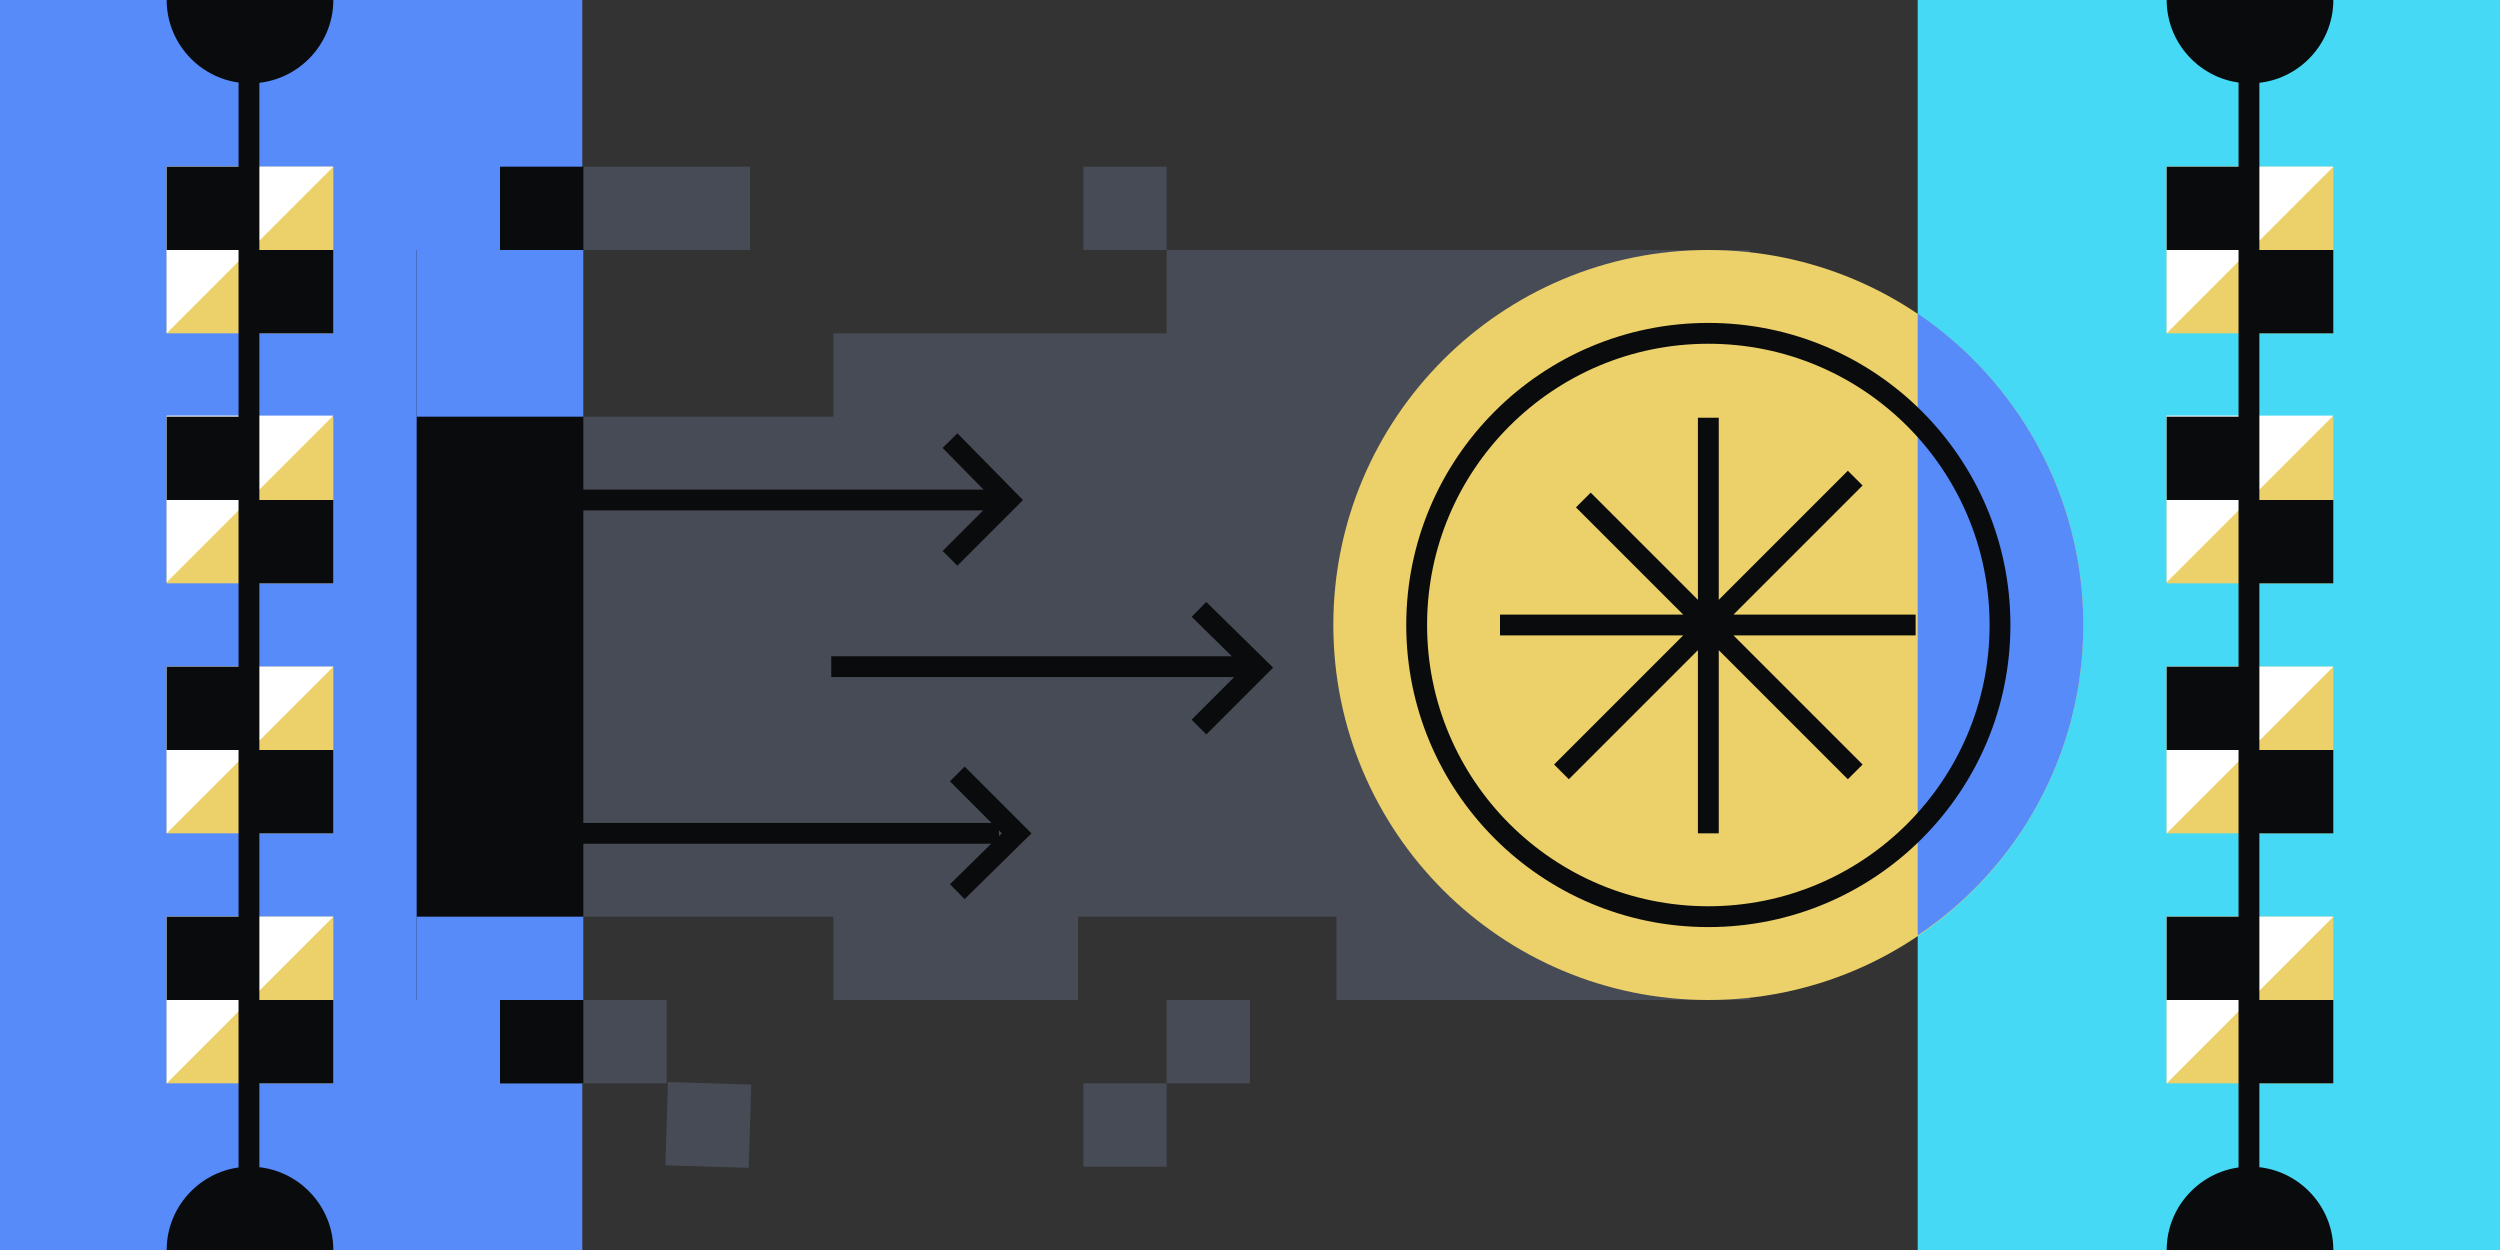
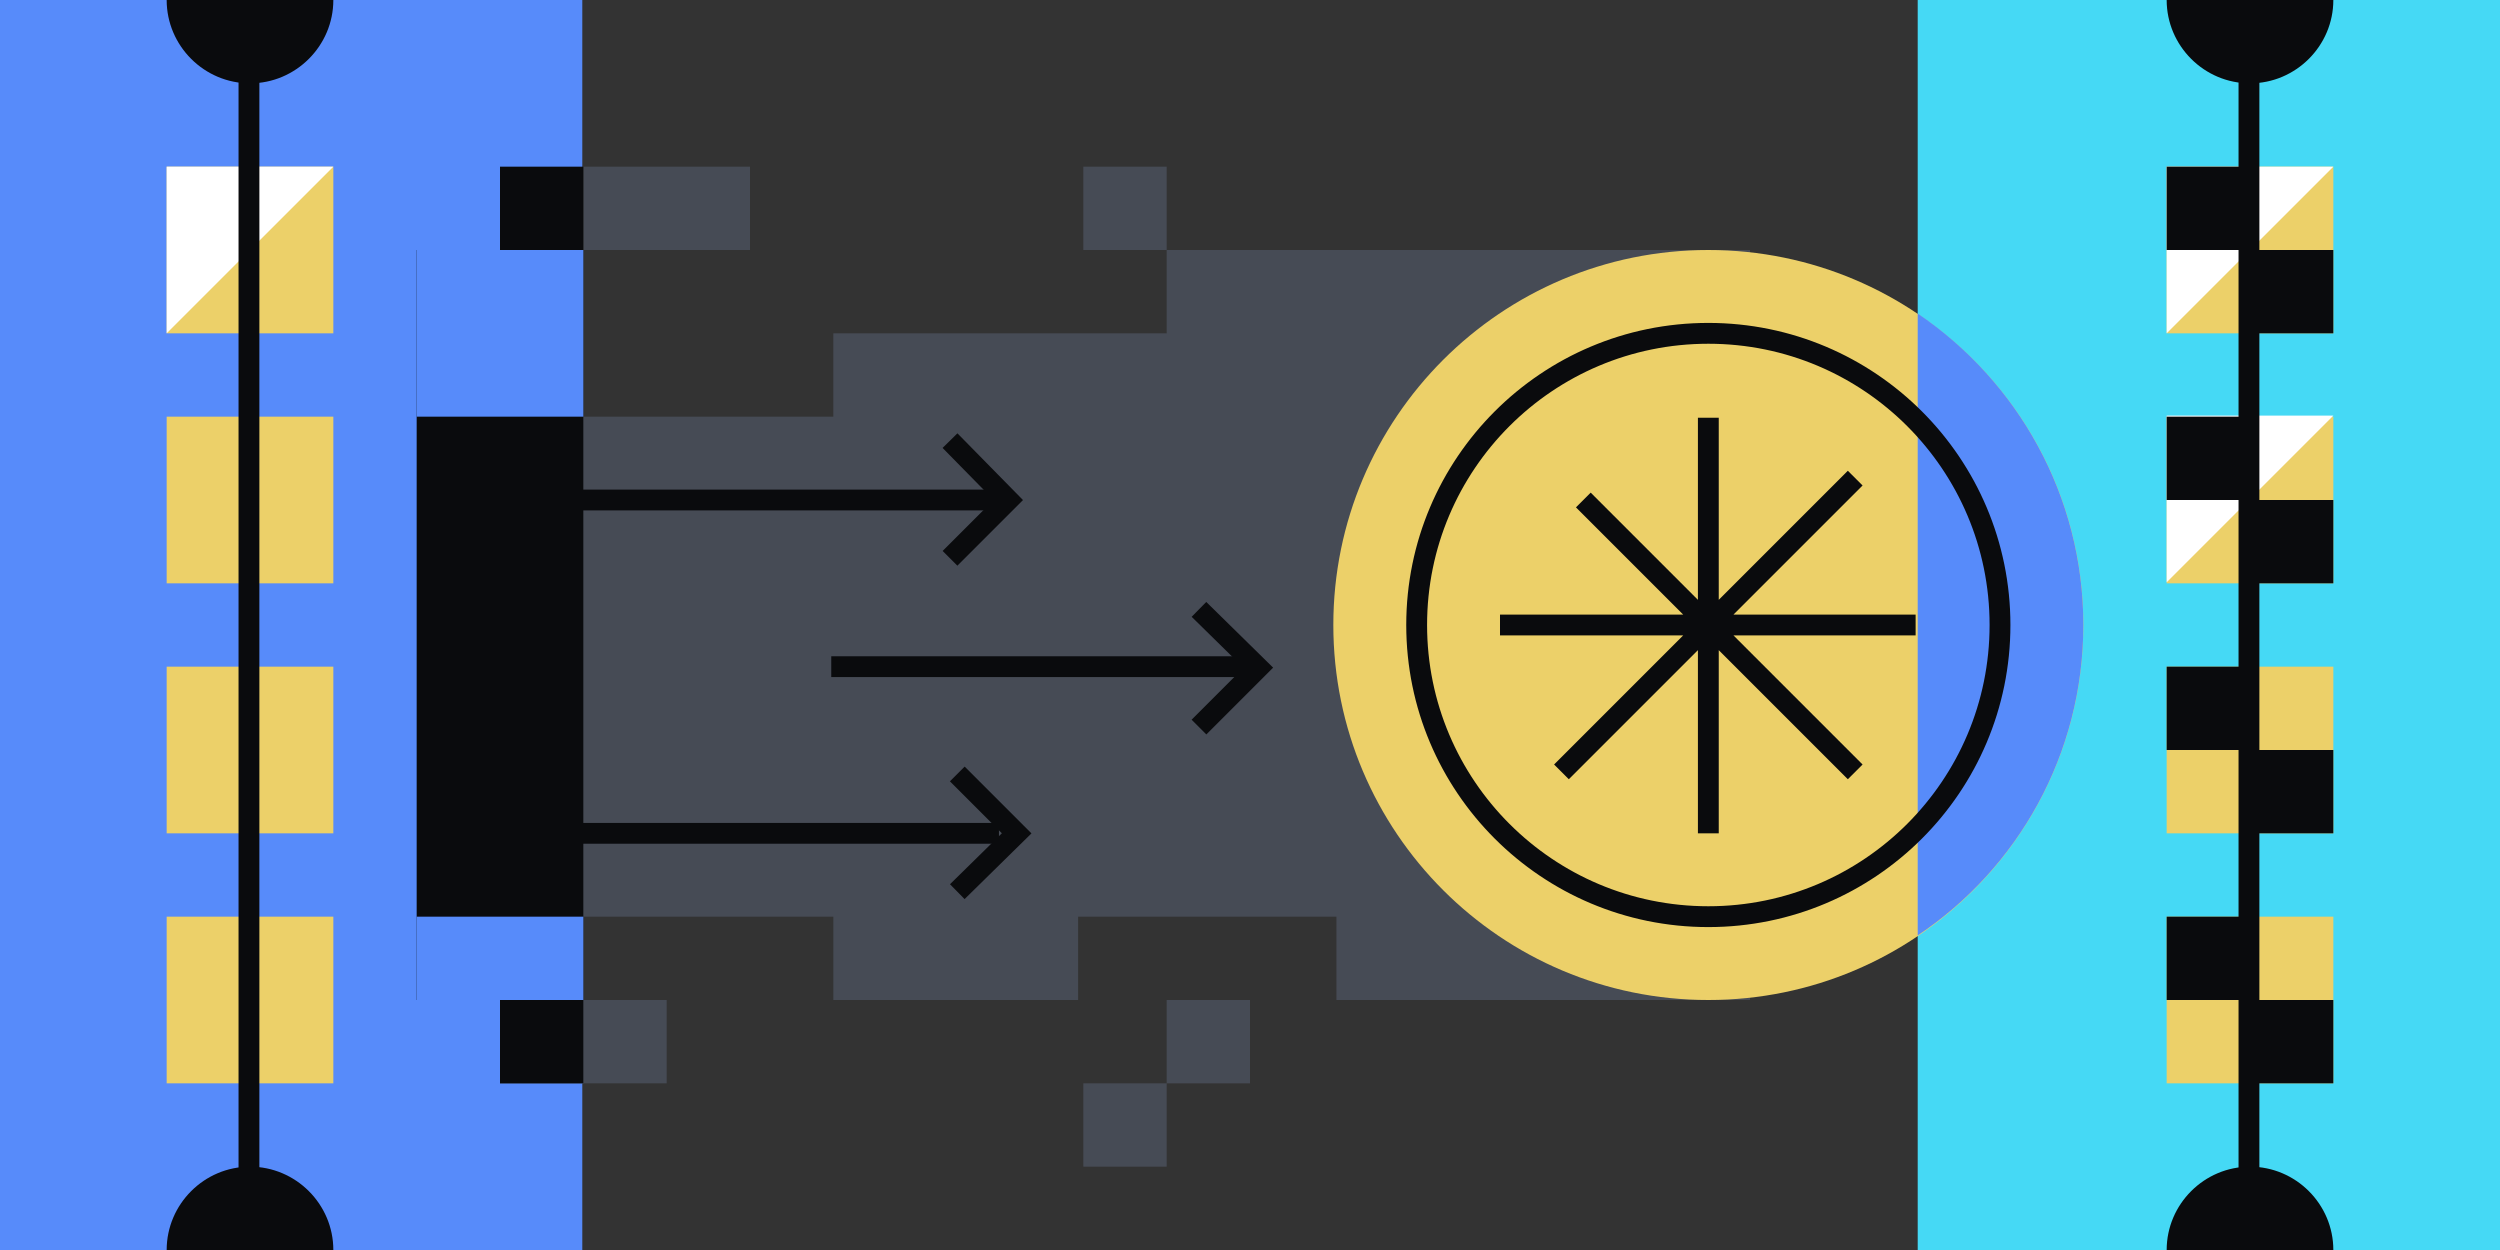
<svg xmlns="http://www.w3.org/2000/svg" fill="none" viewBox="0 0 240 120">
  <rect x="0" y="0" width="240" height="120" fill="#333333" stroke="none" />
  <path fill="#464B55" d="M112 24v8H80v8H56V24H40v72h16v-8h24v8h23.5v-8h24.8v8H168V24z" />
  <path fill="#578BFA" d="M55.9 0H0v120h55.9z" />
  <path fill="#ECD069" d="M32 16H16v16h16z" />
  <path fill="#FFFFFF" d="M16 32V16h16z" />
  <path fill="#ECD069" d="M32 40H16v16h16z" />
-   <path fill="#FFFFFF" d="M16 55.9v-16h16z" />
  <path fill="#ECD069" d="M32 64H16v16h16zm0 24H16v16h16z" />
-   <path fill="#FFFFFF" d="M16 104V88h16zm0-24V64h16z" />
  <path stroke="#0A0B0D" stroke-miterlimit="10" stroke-width="2" d="M23.9 0v120" />
  <path fill="#45D9F5" d="M240 0h-55.9v120H240z" />
  <path fill="#0A0B0D" d="M56 24H40v72h16z" />
  <path fill="#ECD069" d="M164 96c19.882 0 36-16.118 36-36s-16.118-36-36-36-36 16.118-36 36 16.118 36 36 36" />
  <path fill="#578BFA" d="M184.1 30.1v59.7C193.7 83.4 200 72.4 200 60s-6.3-23.4-15.9-29.9" />
  <path stroke="#0A0B0D" stroke-miterlimit="10" stroke-width="2" d="M96.1 48H55.2M164 88c15.464 0 28-12.536 28-28s-12.536-28-28-28-28 12.536-28 28 12.536 28 28 28Zm-43.899-24h-40.3M95.9 80H44.7M164 40.1V80m19.9-20H144m34.1-14.1-28.2 28.2M152 48l26.1 26.1" />
-   <path fill="#0A0B0D" d="M32 24h-8v8h8zm0 24h-8v8h8zm0 24h-8v8h8zm0 24h-8v8h8zm-8-80h-8v8h8zm0 24h-8v8h8zm0 24h-8v8h8zm0 24h-8v8h8z" />
  <path fill="#ECD069" d="M224 16h-16v16h16z" />
  <path fill="#FFFFFF" d="M208 32V16h16z" />
  <path fill="#ECD069" d="M224 40h-16v16h16z" />
  <path fill="#FFFFFF" d="M208 55.9v-16h16z" />
  <path fill="#ECD069" d="M224 64h-16v16h16zm0 24h-16v16h16z" />
-   <path fill="#FFFFFF" d="M208 104V88h16zm0-24V64h16z" />
  <path stroke="#0A0B0D" stroke-miterlimit="10" stroke-width="2" d="M215.9 0v120" />
  <path fill="#0A0B0D" d="M224 24h-8v8h8zm0 24h-8v8h8zm0 24h-8v8h8zm0 24h-8v8h8zm-8-80h-8v8h8zm0 24h-8v8h8zm0 24h-8v8h8zm0 24h-8v8h8z" />
  <path fill="#578BFA" d="M56 88H40v16h16zm0-64H40v16h16z" />
  <path stroke="#0A0B0D" stroke-miterlimit="10" stroke-width="2" d="m91.2 42.3 5.6 5.7-5.6 5.6m23.9 4.9 5.7 5.6-5.7 5.7m-23.2 4.5 5.7 5.7-5.7 5.6" />
  <path fill="#464B55" d="M112 16h-8v8h8zm0 88h-8v8h8zm8-8h-8v8h8zM56 24h16v-8H56zm-8 80h16v-8H48z" />
  <path fill="#0A0B0D" d="M48 104h8v-8h-8zm0-80h8v-8h-8z" />
-   <path fill="#464B55" d="m72.117 104.119-7.996-.243-.243 7.996 7.996.243z" />
  <path fill="#0A0B0D" d="M24 8c-4.4 0-8-3.6-8-8h16c0 4.4-3.6 8-8 8m8 112H16c0-4.4 3.6-8 8-8s8 3.6 8 8M216 8c-4.4 0-8-3.6-8-8h16c0 4.4-3.6 8-8 8m8 112h-16c0-4.4 3.6-8 8-8s8 3.6 8 8" />
</svg>